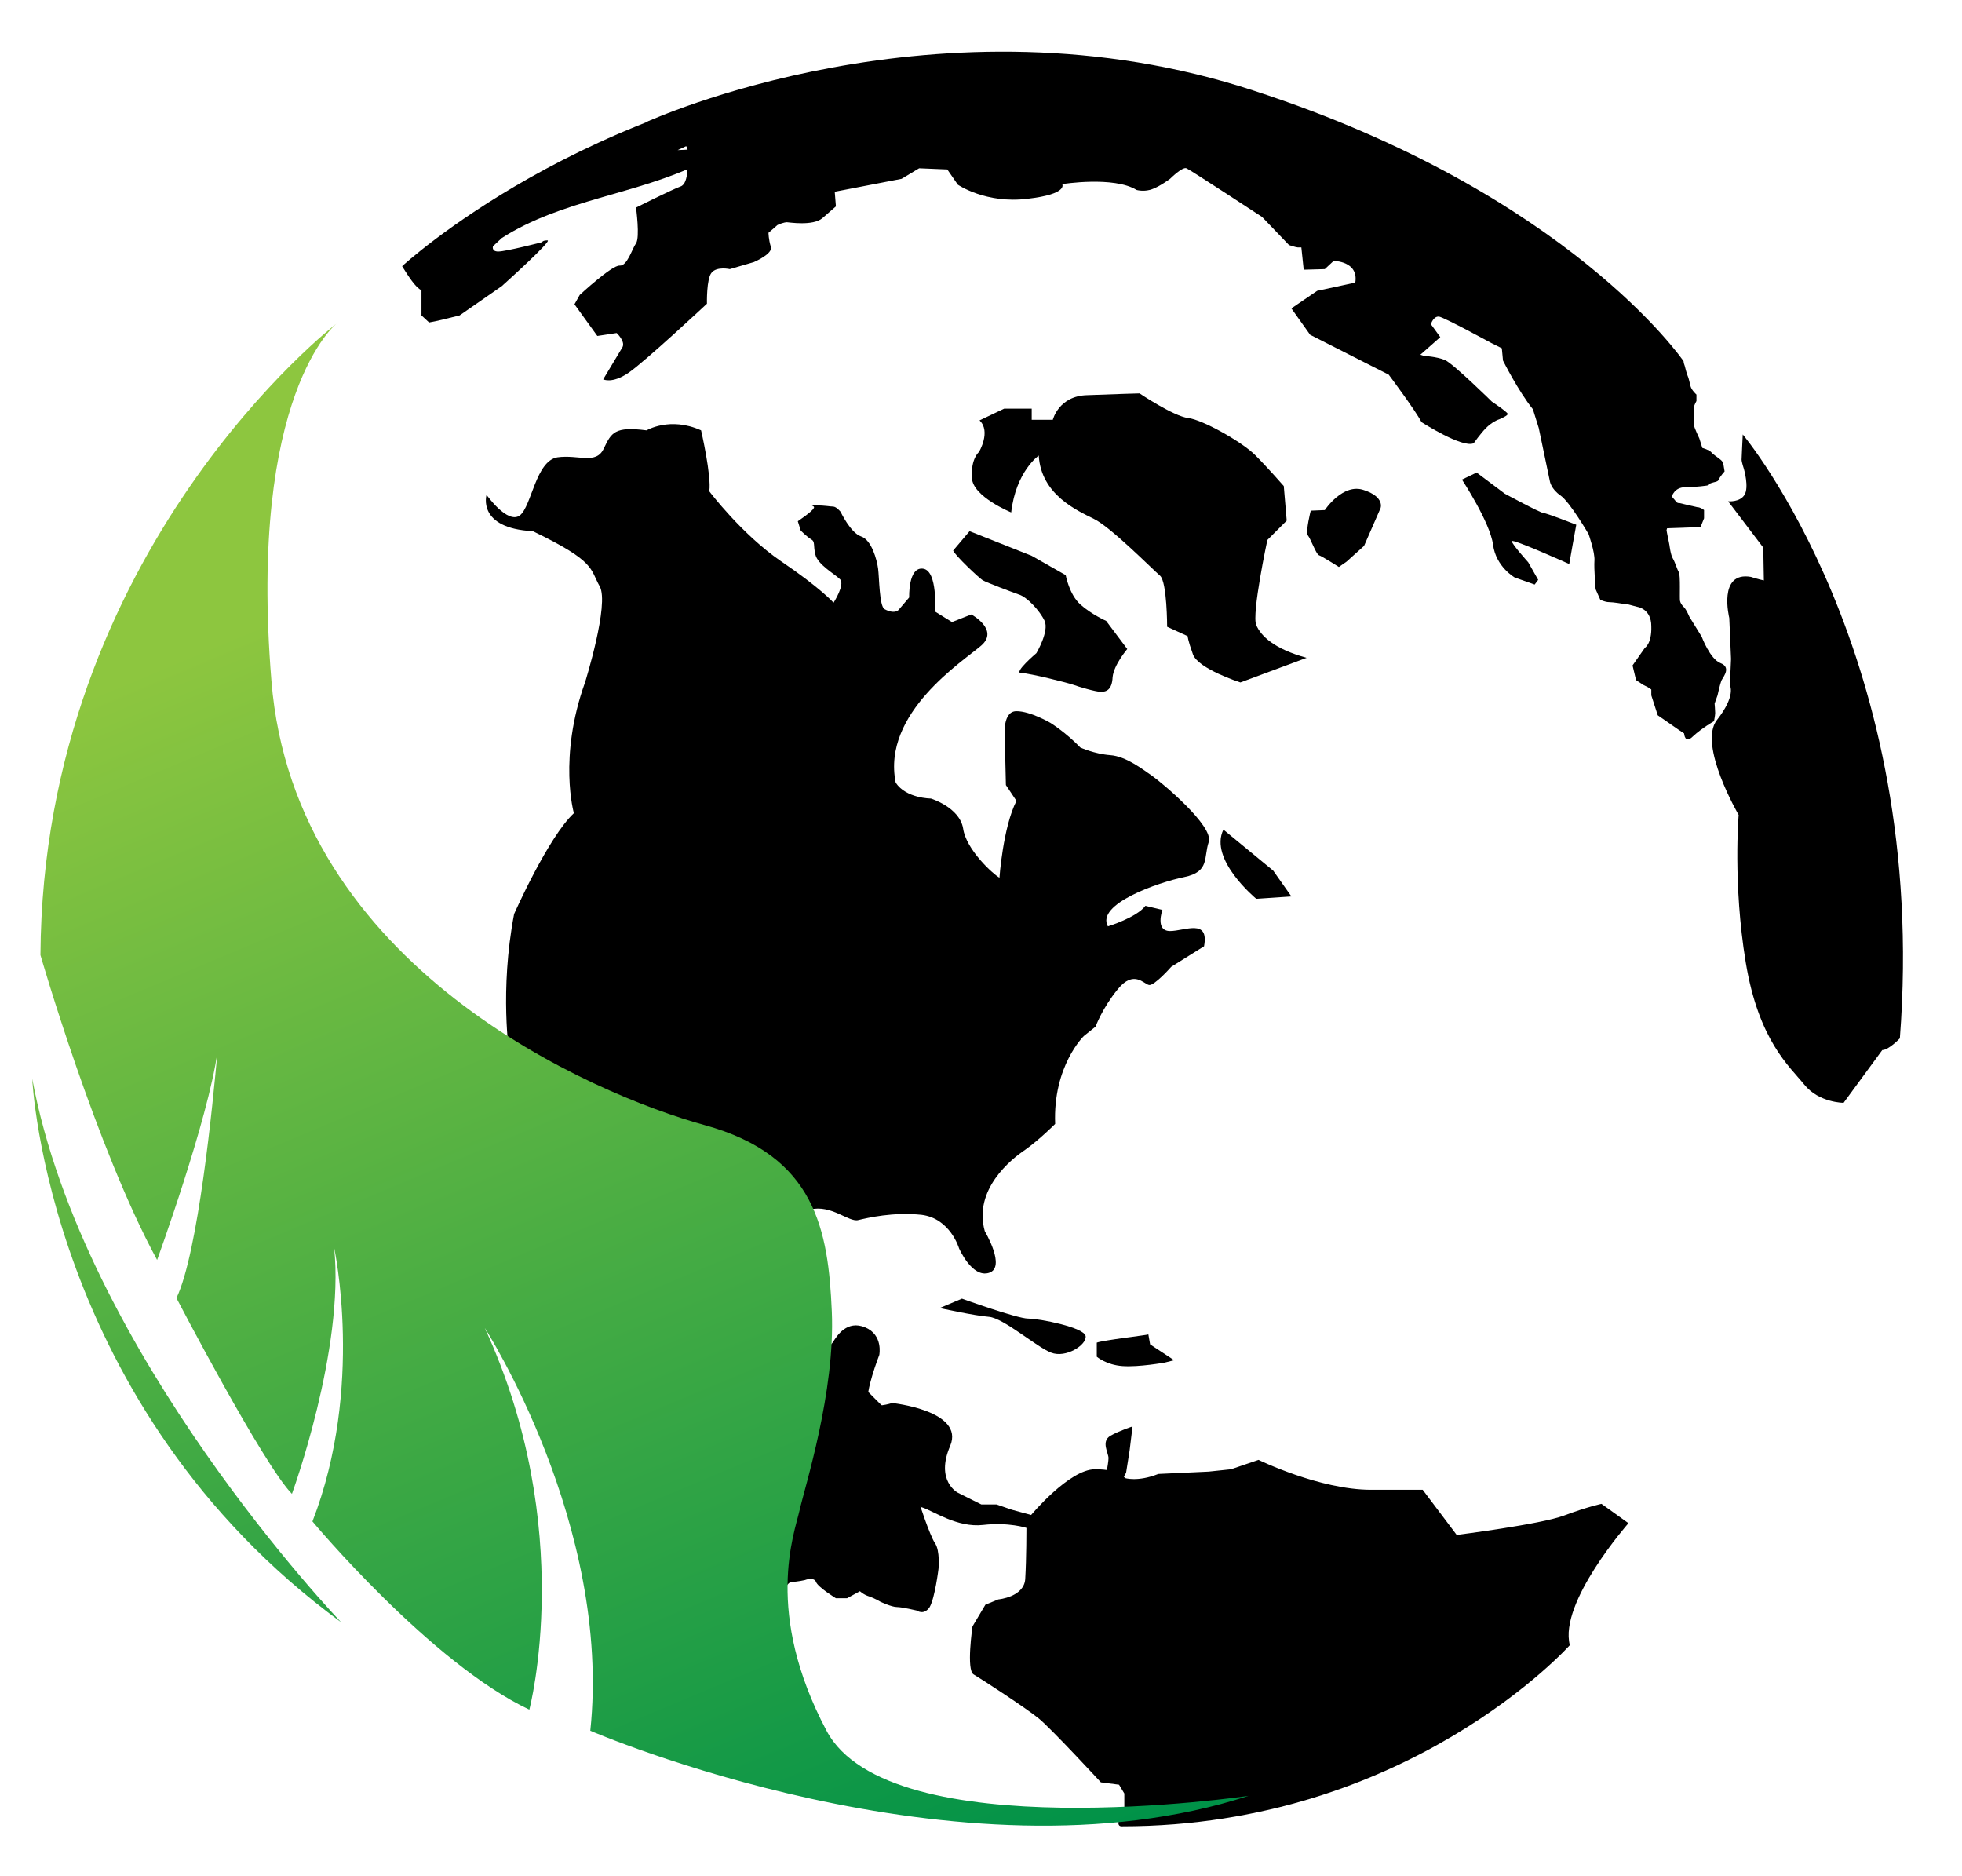
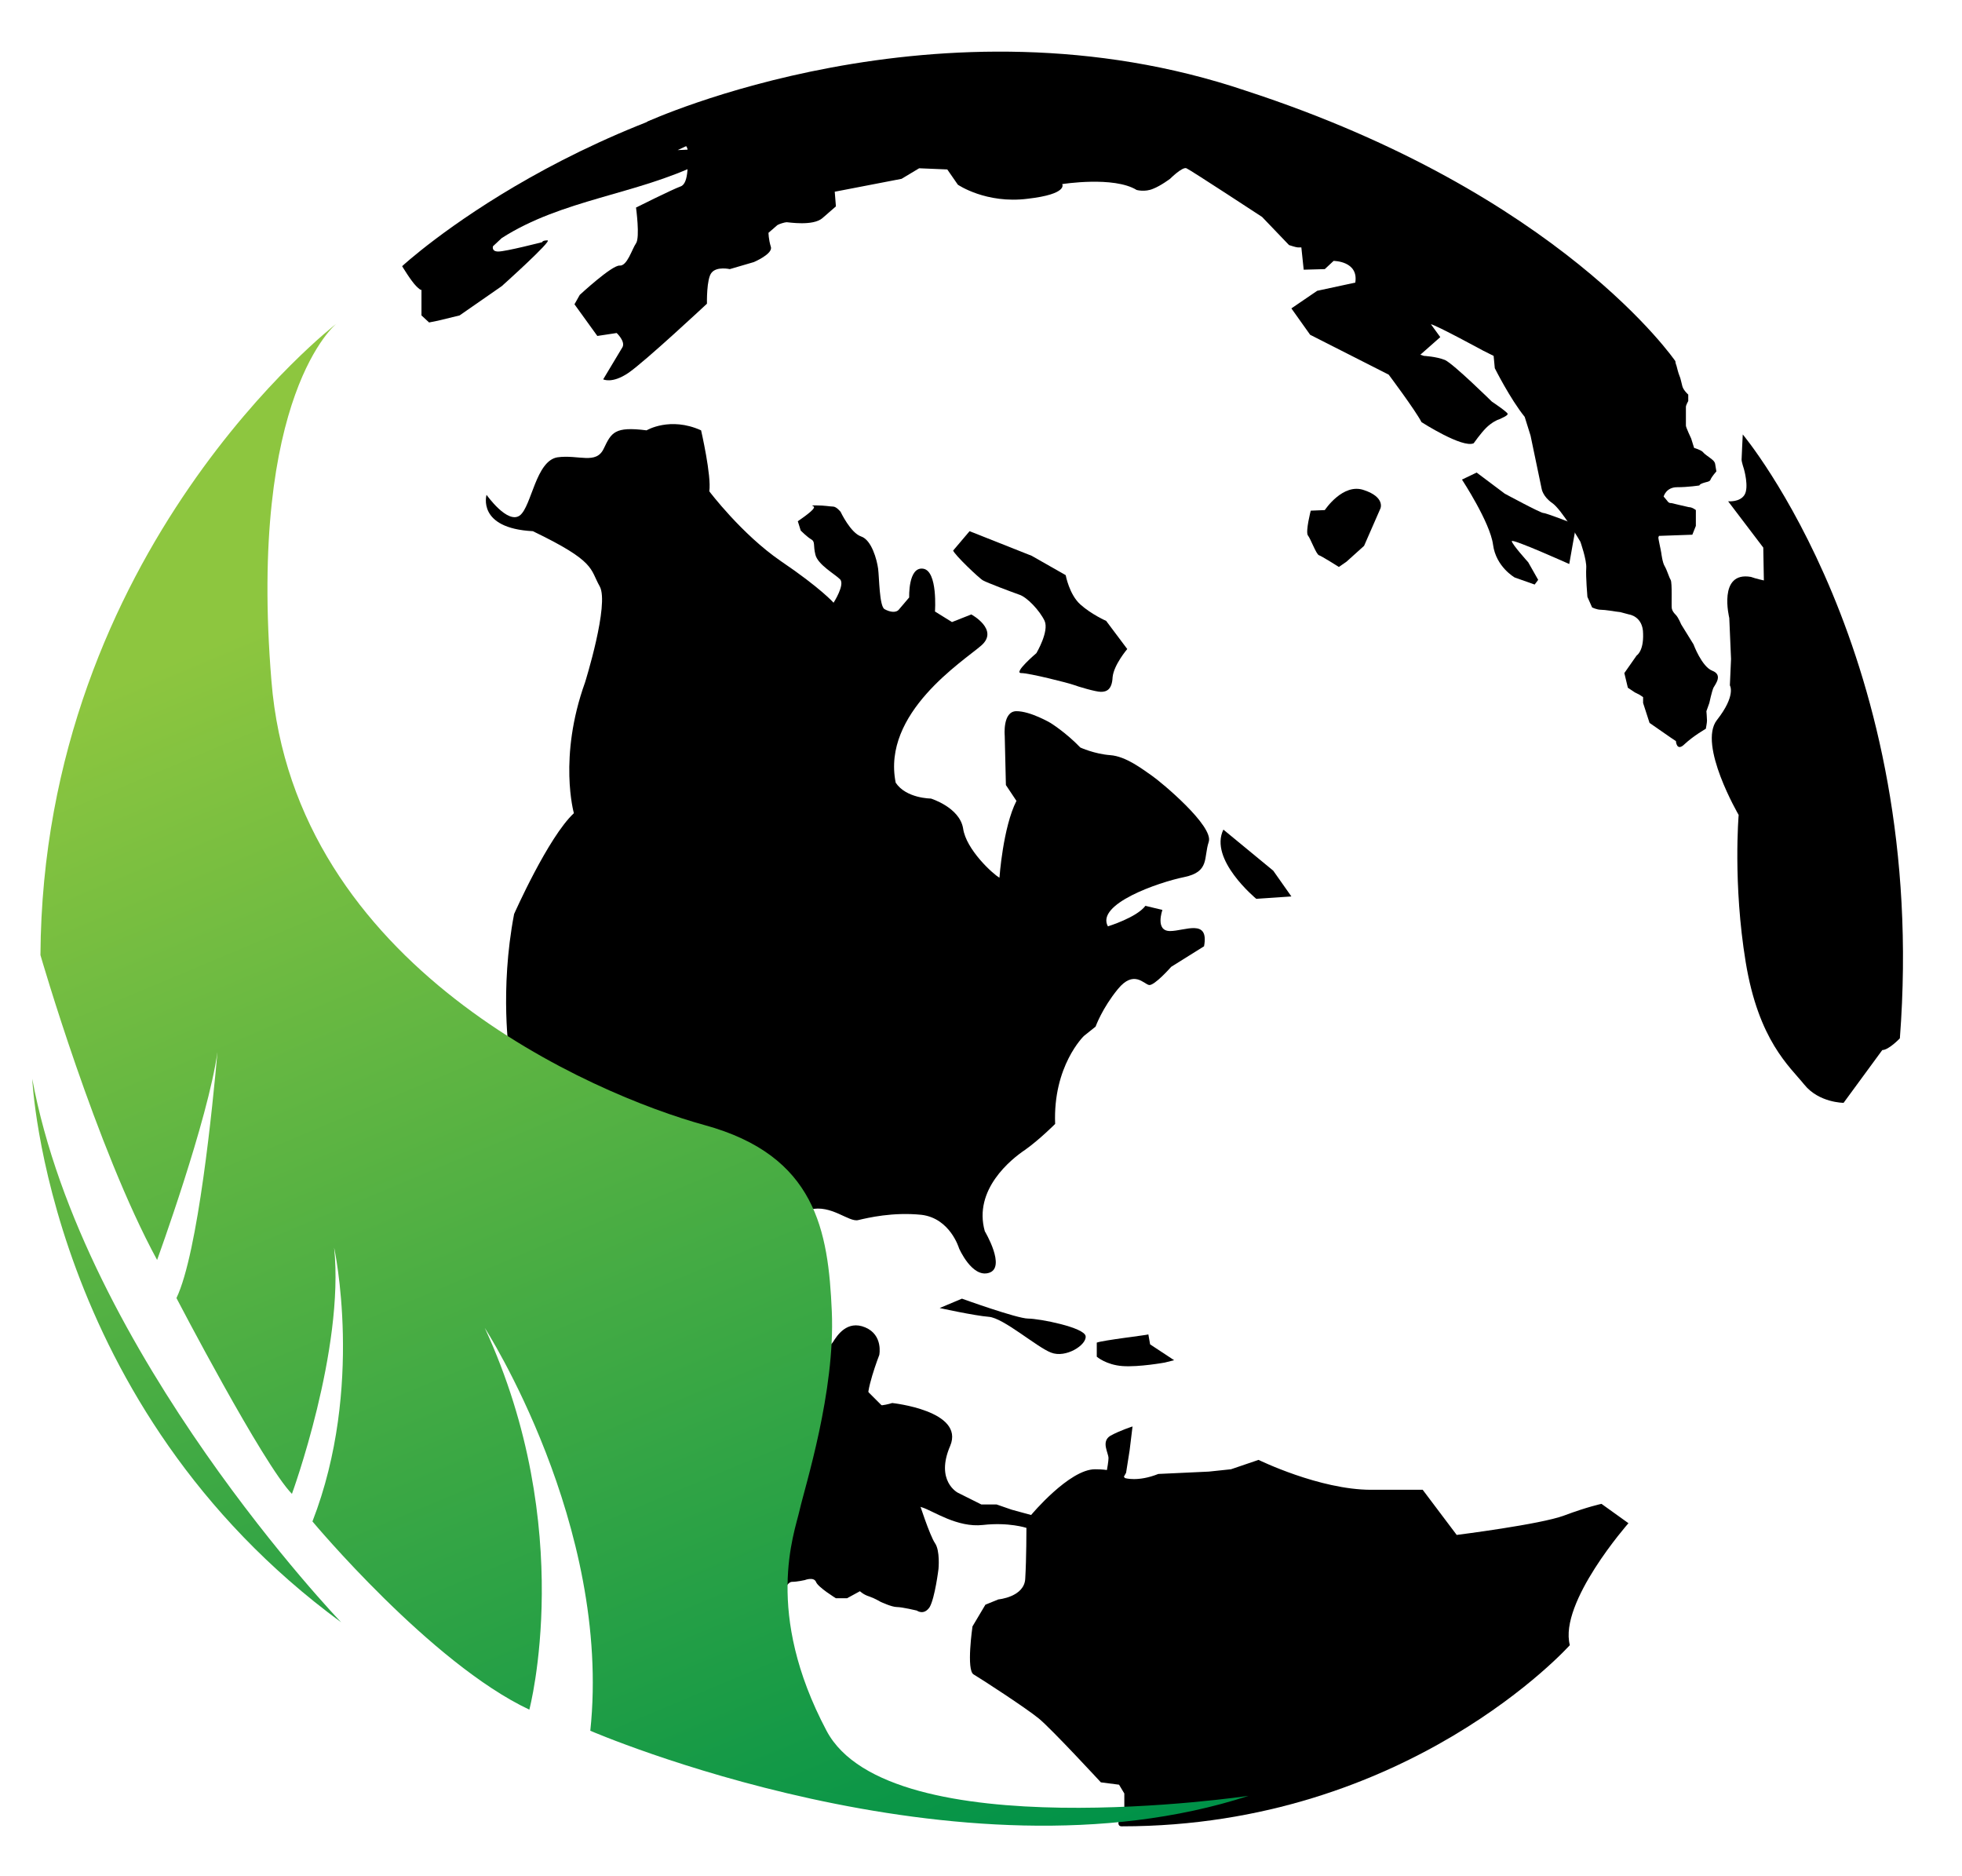
<svg xmlns="http://www.w3.org/2000/svg" xmlns:xlink="http://www.w3.org/1999/xlink" version="1.1" id="Layer_1" x="0px" y="0px" viewBox="0 0 334.7 320" style="enable-background:new 0 0 334.7 320;" xml:space="preserve">
  <style type="text/css">
	.st0{clip-path:url(#SVGID_2_);fill:url(#SVGID_3_);}
	.st1{clip-path:url(#SVGID_5_);fill:url(#SVGID_6_);}
</style>
  <path d="M196.4,14.2l-5.6,1.9l9,2.2c0,0,1.3,1.9,0,1.9c-1.3,0-10-0.6-10-0.6l-8.1-2.8l-18.1-1.2h-10l-8.4,0.9h-6.8l-2.8,0.3  l-6.3,4.1l-5.9,0.6c0,0-2.5,1.6-3.7,2.2c-1.3,0.6-4.1,1.9-4.1,1.9l6.5-0.3l-2.5,2.5c-11,5.4-23.7,6.2-34,12.8L84.1,42  c0,0-0.3,0.9,0.9,0.9c1.3,0,7.5-1.6,7.5-1.6s0-0.3,0.9-0.3c0.9,0-7.8,7.8-7.8,7.8l-7.2,5l-3.7,0.9l-1.5,0.3l-1.3-1.2v-4.4  c0,0,0,0.3-0.9-0.6c-0.9-0.9-2.4-3.4-2.4-3.4S99.7,16.6,149.7,11C178.4,9.1,196.4,14.2,196.4,14.2" />
  <path d="M192.7,247.4l-0.6,3.8l-0.9,1.6l-0.6,2.8l-0.9,1.9c0,0-0.3,0.9-1.5,1.2l-1.3,0.3l-0.6-2.5c0,0,0.9-0.6,1.5-1.9  c0.6-1.2,1.3-5,1.3-5.9c0-0.9-1.3-2.8,0.3-3.8c1.6-0.9,3.8-1.6,3.8-1.6" />
  <path d="M153.4,242.7l-7.2-7.2l-2.5-1.9l-4.2-0.8c0,0-3-2-3.3-2.9c-0.3-1-4.1-6.3-4.1-6.3s-3.4-2.5-4.7-2.5c-1.3,0-2.8-5.9-2.8,0  c0,5.9,0.6,7.8,0.6,7.8l0.6,2.5c0,0-1.9,0.3-2.8,0.6c-1,0.3-11.6,5.6-11.6,5.6l-5.6,20.3l7.5,2.8c0,0-2.8,3.4-2.2,4.4  c0.6,0.9,2.5,1.5,3.7,1.9c1.2,0.3,3.1,0.3,3.1,0.3l4.7,2.2l6.9,7.5c0,0,0.6,1.3,1.6,0.6c0.9-0.6,0.3-0.6,1.2-1.9  c0.9-1.3,0.9-3.1,0.9-3.1s0.9-2.8,1.9-2.8c0.9,0,2.2-0.3,2.2-0.3s1.5-0.6,1.9,0.3c0.3,0.9,3.4,2.8,3.4,2.8h1.9l2.2-1.2  c0,0,0.6,0.6,1.6,0.9c0.9,0.3,1.9,0.9,1.9,0.9s1.9,0.9,2.8,0.9c0.9,0,3.4,0.6,3.4,0.6s1.2,0.9,2.2-0.6c0.9-1.6,1.5-6.5,1.5-6.5  s0.3-3.1-0.6-4.4c-0.9-1.3-2.8-7.2-2.8-7.2s-0.9-3.7-1.3-4.7c-0.3-0.9-1.3-5-1.3-5" />
  <path d="M83,84.4c0,0,3.6,5.1,5.7,3.5c2-1.6,2.7-9.3,6.4-9.9c3.6-0.5,6.6,1.3,7.9-1.5c1.3-2.7,1.8-3.8,7.3-3.1c0,0,4-2.4,9.3,0  c0,0,1.8,7.8,1.4,10.4c0,0,5.5,7.3,12.2,11.9c6.8,4.6,9,7.1,9,7.1s2-3.1,1.1-4c-0.9-0.9-3.8-2.5-4.2-4.2c-0.4-1.6,0-2.2-0.7-2.6  c-0.7-0.4-1.8-1.5-1.8-1.5l-0.5-1.6c0,0,2.4-1.6,2.7-2.2c0.4-0.5-1.1-0.5,0.4-0.5c1.5,0,2.4,0.2,2.9,0.2c0.6,0,1.3,0.9,1.3,0.9  s1.7,3.6,3.5,4.2c1.8,0.6,2.7,4,2.9,5.5c0.2,1.5,0.2,6.4,1.1,6.9c0.9,0.5,2,0.7,2.5,0c0.6-0.7,1.7-2,1.7-2s-0.2-5.3,2.4-4.9  c2.5,0.4,2,7.3,2,7.3l2.9,1.8l3.3-1.3c0,0,4.8,2.6,1.7,5.3c-3.1,2.7-17,11.5-14.6,23.4c1.8,2.7,6,2.7,6,2.7s4.9,1.5,5.5,5.1  c0.5,3.6,5.1,7.8,6.2,8.4c0,0,0.6-8.6,2.9-13.1l-1.8-2.7l-0.2-8.4c0,0-0.4-4.2,2-4.2c2.4,0,5.8,2,5.8,2s2.6,1.6,5.1,4.2  c0,0,2.4,1.1,5.1,1.3c2.7,0.2,5.5,2.4,7.1,3.5c1.6,1.1,10.6,8.6,9.7,11.3c-0.9,2.7,0.2,5.1-4.2,6c-4.4,0.9-15.1,4.6-13,8.4  c0,0,4.9-1.5,6.4-3.5l2.9,0.7c0,0-1.3,3.6,1.3,3.6c2.5,0,6.7-2.2,5.8,2.6l-5.6,3.5c0,0-2.9,3.3-3.8,3.1c-0.9-0.2-2.6-2.6-5.3,0.7  c-2.7,3.3-3.8,6.4-3.8,6.4l-2,1.6c0,0-5.3,5.1-4.9,15c0,0-2.7,2.7-5.1,4.4c-2.4,1.6-8.9,6.8-6.9,13.9c0,0,3.7,6.2,0.7,7.1  c-2.9,0.9-5.1-4.2-5.1-4.2s-1.5-5.1-6.4-5.7c-4.9-0.5-9.1,0.5-10.8,0.9c-1.6,0.4-4.6-2.7-8.2-1.8c-3.7,0.9-12.4,3.3-11,16.2l2.9,4.8  c0,0,4.2,3.3,6.2,3.8c2,0.5,5.1-1.1,5.8-2.2c0.7-1.1,2.4-3.8,5.5-2.5c3.1,1.3,2.4,4.7,2.4,4.7s-2.6,6.7-1.8,8c0.7,1.3,4,0.2,4,0.2  s12.4,1.3,9.9,7.3c-2.6,6,1.3,8,1.3,8l4,2h2.6l2.6,0.9l3.3,0.9c0,0,6.5-7.8,10.9-7.8c4.4,0,5.1,1.5,5.1,1.5s2.2,0.7,5.7-0.7l8.6-0.4  l3.8-0.4l4.7-1.6c0,0,10.4,5.1,19.2,5.1h8.8l5.8,7.7c0,0,14.3-1.8,18.3-3.3c4-1.5,6.4-2,6.4-2l4.6,3.3c0,0-11.9,13.5-10,20.8  c0,0-27.6,30.9-76.4,30.9c0,0-1.6,0.2,0.4-2.7v-2.9l-0.9-1.5l-3.1-0.4c0,0-8.4-9.1-10.6-10.9c-2.2-1.8-9.9-6.8-11.1-7.5  c-1.3-0.7-0.2-8.2-0.2-8.2l2.2-3.7l2.2-0.9c0,0,4.5-0.4,4.6-3.6c0.2-3.3,0.2-8.6,0.2-8.6s-3-1-7.4-0.5c-4.4,0.5-8.5-2.4-10.4-3  c-1.8-0.5-3.1-1.1-3.4-2.8c-0.3-1.7-3.7-11.6-25.1-17.2c-7.6-1.9-9.5-5-9.5-5s-6.1-5.9-8-6.6c-1.9-0.6-6.5-2.5-6.1-7.2  c0.4-4.7-1.4-8.7-1.4-8.7s-3.4-7.2-4.7-12c-1.2-4.8-1.4-8.3-3.3-8c-1.9,0.3-1.1,1.9-0.6,5c0.5,3.1,2,10.8,4.8,13  c0,0-5.6-0.8-6.9-6.9c-1.2-6.1-6.2-20.8-6.2-20.8s-1.7-10.9,0.8-24c0,0,5.8-13.1,10.2-17.2c0,0-2.7-9.5,1.9-22.3  c0,0,4.2-13.4,2.5-16.4c-1.7-3-0.6-4.2-11.4-9.4C81.3,90.1,83,84.4,83,84.4" />
  <path d="M160.3,223.1l3.8-1.6c0,0,9.4,3.4,11.3,3.4c1.9,0,9.6,1.5,9.8,3c0.2,1.5-3.4,3.8-5.9,2.8c-2.4-0.9-8.1-5.9-10.6-6.1  C166.2,224.4,160.3,223.1,160.3,223.1" />
  <path d="M187.1,229v2.4c0,0,1.6,1.4,4.4,1.6c2.8,0.2,7.2-0.6,7.2-0.6l1.6-0.4l-4.1-2.7l-0.3-1.7C195.8,227.7,188.1,228.6,187.1,229" />
  <path d="M208.7,141.5l8.5,7l3.1,4.4l-6,0.4C214.2,153.2,206.2,146.6,208.7,141.5" />
  <path d="M162.6,93.9l2.8-3.3l10.6,4.2l5.8,3.3c0,0,0.6,3.3,2.5,5c1.9,1.7,4.4,2.8,4.4,2.8l3.6,4.8c0,0-2.3,2.7-2.5,4.8  c-0.1,2.2-1.1,2.5-2,2.5c-0.9,0-3.9-0.9-4.7-1.2c-0.8-0.3-7.5-2-8.9-2c-1.4,0,2.6-3.4,2.6-3.4s2.2-3.7,1.4-5.5  c-0.8-1.7-3-4.1-4.4-4.5c-1.4-0.5-5.4-2-6.1-2.4C167.1,98.7,162.8,94.6,162.6,93.9" />
  <path d="M223.6,87.1L226,87c0,0,3.1-4.7,6.7-3.4c3.6,1.2,2.8,3.1,2.8,3.1l-2.8,6.4l-3,2.7l-1.3,0.9c0,0-3-1.9-3.4-2  c-0.5-0.2-1.4-2.8-1.9-3.4C222.7,90.6,223.6,87.1,223.6,87.1" />
-   <path d="M167.1,71.7l4.2-2h4.7v1.9h3.6c0,0,1-4.1,5.9-4.2c5-0.2,8.9-0.3,8.9-0.3s5.8,3.9,8.3,4.2c2.5,0.3,9.2,4.1,11.4,6.3  c2.2,2.2,4.9,5.3,4.9,5.3l0.5,5.9l-3.3,3.3c0,0-2.7,12.6-1.9,14.5c0.8,1.9,3.1,4.1,8.6,5.6l-11.3,4.2c0,0-7.2-2.3-8.1-4.8  c-0.9-2.5-0.9-3.1-0.9-3.1l-3.5-1.6c0,0,0-7.6-1.2-8.7c-1.3-1.1-8.4-8.3-11.3-9.7c-2.8-1.4-9-4.1-9.4-10.8c0,0-3.9,2.7-4.7,9.7  c0,0-6.6-2.7-6.7-5.9c-0.2-3.3,1.2-4.4,1.2-4.4S169.1,73.6,167.1,71.7" />
  <path d="M251.9,80.6l-2.5,1.2c0,0,4.8,7.3,5.3,11.1c0.5,3.8,3.7,5.6,3.7,5.6l3.4,1.2l0.6-0.8l-1.7-3c0,0-2.8-3.1-2.8-3.6  c0-0.5,9.8,3.9,9.8,3.9l0.6-3.4l0.6-3.3c0,0-5.1-2-5.6-2c-0.5,0-6.6-3.3-6.6-3.3" />
  <path d="M324.1,177.1c0,0-1.9,2-3,2l-6.6,9c0,0-4.2,0-6.7-3.1c-2.5-3.1-7.8-7.5-10-20.9c-2.2-13.4-1.2-25.1-1.2-25.1s-7-12-3.7-16.2  c3.3-4.2,2.2-5.9,2.2-5.9l0.2-4.5l-0.3-7c0,0-2-8,3.7-7c0.8,0.3,2.2,0.6,2.2,0.6l-0.1-5.6l-6-7.9c0,0,2,0.2,2.8-1.1  c0.8-1.3-0.1-4.4-0.1-4.4s-0.4-1.2-0.4-1.6c0-0.3,0.2-4.3,0.2-4.3S329.1,112,324.1,177.1" />
-   <path d="M110.3,20.8c0,0,7,2.9,7,4.8c0,1.8,0.3,5.7-1.2,6.2c-1.4,0.5-7.6,3.6-7.6,3.6s0.7,5.1,0,6.1c-0.7,1-1.5,3.9-2.8,3.8  c-1.3-0.1-6.8,5-6.8,5L98,51.9l3.9,5.4l3.3-0.5c0,0,1.5,1.4,1,2.4c-0.6,1-3.3,5.5-3.3,5.5s1.5,0.8,4.3-1.1  c2.8-1.9,13.4-11.8,13.4-11.8s-0.1-4.3,0.8-5.3c0.9-1.1,3.1-0.6,3.1-0.6l4.1-1.2c0,0,3.3-1.4,2.9-2.6c-0.4-1.3-0.4-2.4-0.4-2.4  s1.3-1.1,1.5-1.3c0.3-0.2,1.3-0.5,1.6-0.5c0.3,0,4.5,0.7,6.1-0.7c1.6-1.4,2.3-2,2.3-2l-0.2-2.5l11.4-2.2l3-1.8l4.8,0.2l1.8,2.6  c0,0,4.8,3.3,11.9,2.4c7-0.8,5.9-2.5,5.9-2.5s8.8-1.4,12.7,1c0,0,1.4,0.4,2.8-0.2c1.3-0.5,2.9-1.7,2.9-1.7s2.1-2.1,2.8-1.8  c0.7,0.3,12.9,8.3,12.9,8.3l4.6,4.8c0,0,1.2,0.4,1.5,0.4h0.6l0.4,3.8l3.6-0.1l1.5-1.4c0,0,4.3,0,3.7,3.7l-6.5,1.4l-4.4,3l3.2,4.5  l13.4,6.8c0,0,4.5,6,5.6,8.1c0,0,7,4.5,8.9,3.6c0,0,1.2-1.7,2.1-2.6c0.9-0.9,1.9-1.4,2.3-1.5c0.4-0.2,1.4-0.6,1.4-0.9  c0-0.3-2.7-2.1-2.7-2.1s-6.5-6.4-8-7.1c-1.5-0.6-3.6-0.7-3.6-0.7l-0.6-0.2l3.4-3l-1.6-2.2c0,0,0.4-1.4,1.4-1.3  c1,0.2,8.9,4.5,8.9,4.5l1.8,0.9l0.2,2.1c0,0,2.6,5.2,5.1,8.3l1,3.2l1.9,9.1c0,0,0.2,1.3,1.8,2.4c1.6,1.1,4.8,6.6,4.8,6.6  s1.1,3.1,1,4.5c-0.1,1.4,0.2,4.9,0.2,4.9l0.8,1.8c0,0,0.8,0.4,1.5,0.4c0.7,0,2.5,0.3,2.5,0.3l0.8,0.1l1.5,0.4c0,0,2.4,0.3,2.4,3.3  c0.1,3-1.1,3.7-1.1,3.7l-2.1,3l0.6,2.5l1.2,0.8l0.8,0.4l0.6,0.4v1l1.1,3.4l3.6,2.5l0.9,0.6c0,0,0.1,1.9,1.5,0.5  c1.5-1.4,3.6-2.6,3.6-2.6s0.2-1,0.2-1.4c0-0.4-0.1-1.6-0.1-1.6l0.5-1.4c0,0,0.4-1.9,0.7-2.6c0.4-0.7,1.6-2.2-0.2-2.9  c-1.8-0.7-3.2-4.5-3.2-4.5l-2.1-3.4c0,0-0.5-1.2-0.9-1.6c-0.4-0.4-0.6-0.7-0.7-1.1c-0.1-0.4,0.1-4.4-0.2-4.9c-0.3-0.5-0.6-1.6-1-2.3  c-0.4-0.6-0.6-2.3-0.6-2.3s-0.2-1.1-0.3-1.5c-0.1-0.4-0.2-1.1-0.2-1.1l0.1-0.3l5.7-0.2l0.6-1.5V87c0,0-0.6-0.5-1.2-0.5  c-0.5-0.1-3-0.7-3-0.7s-0.4,0.1-0.7-0.4c-0.4-0.5-0.6-0.7-0.6-0.7s0.4-1.6,2.3-1.6c1.9,0,3.8-0.3,3.8-0.3s0-0.2,0.6-0.4  c0.5-0.2,1.2-0.2,1.3-0.6c0.2-0.5,1-1.4,1-1.4l-0.2-1.2c0,0,0-0.4-0.5-0.8c-0.6-0.5-1.3-0.9-1.6-1.3c-0.4-0.4-1.5-0.7-1.5-0.7  l-0.5-1.6c0,0-0.9-1.9-0.9-2.2v-1.4v-1.8c0-0.3,0.4-1,0.4-1v-1.1c0,0-0.8-0.7-1-1.4c-0.2-0.7-0.3-1.4-0.5-1.8  c-0.2-0.5-0.4-1.3-0.5-1.7c-0.2-0.5-0.2-0.8-0.2-0.8s-19.5-28.6-73.2-46.1C160.3-2.2,110.3,20.8,110.3,20.8" />
+   <path d="M110.3,20.8c0,0,7,2.9,7,4.8c0,1.8,0.3,5.7-1.2,6.2c-1.4,0.5-7.6,3.6-7.6,3.6s0.7,5.1,0,6.1c-0.7,1-1.5,3.9-2.8,3.8  c-1.3-0.1-6.8,5-6.8,5L98,51.9l3.9,5.4l3.3-0.5c0,0,1.5,1.4,1,2.4c-0.6,1-3.3,5.5-3.3,5.5s1.5,0.8,4.3-1.1  c2.8-1.9,13.4-11.8,13.4-11.8s-0.1-4.3,0.8-5.3c0.9-1.1,3.1-0.6,3.1-0.6l4.1-1.2c0,0,3.3-1.4,2.9-2.6c-0.4-1.3-0.4-2.4-0.4-2.4  s1.3-1.1,1.5-1.3c0.3-0.2,1.3-0.5,1.6-0.5c0.3,0,4.5,0.7,6.1-0.7c1.6-1.4,2.3-2,2.3-2l-0.2-2.5l11.4-2.2l3-1.8l4.8,0.2l1.8,2.6  c0,0,4.8,3.3,11.9,2.4c7-0.8,5.9-2.5,5.9-2.5s8.8-1.4,12.7,1c0,0,1.4,0.4,2.8-0.2c1.3-0.5,2.9-1.7,2.9-1.7s2.1-2.1,2.8-1.8  c0.7,0.3,12.9,8.3,12.9,8.3l4.6,4.8c0,0,1.2,0.4,1.5,0.4h0.6l0.4,3.8l3.6-0.1l1.5-1.4c0,0,4.3,0,3.7,3.7l-6.5,1.4l-4.4,3l3.2,4.5  l13.4,6.8c0,0,4.5,6,5.6,8.1c0,0,7,4.5,8.9,3.6c0,0,1.2-1.7,2.1-2.6c0.9-0.9,1.9-1.4,2.3-1.5c0.4-0.2,1.4-0.6,1.4-0.9  c0-0.3-2.7-2.1-2.7-2.1s-6.5-6.4-8-7.1c-1.5-0.6-3.6-0.7-3.6-0.7l-0.6-0.2l3.4-3l-1.6-2.2c1,0.2,8.9,4.5,8.9,4.5l1.8,0.9l0.2,2.1c0,0,2.6,5.2,5.1,8.3l1,3.2l1.9,9.1c0,0,0.2,1.3,1.8,2.4c1.6,1.1,4.8,6.6,4.8,6.6  s1.1,3.1,1,4.5c-0.1,1.4,0.2,4.9,0.2,4.9l0.8,1.8c0,0,0.8,0.4,1.5,0.4c0.7,0,2.5,0.3,2.5,0.3l0.8,0.1l1.5,0.4c0,0,2.4,0.3,2.4,3.3  c0.1,3-1.1,3.7-1.1,3.7l-2.1,3l0.6,2.5l1.2,0.8l0.8,0.4l0.6,0.4v1l1.1,3.4l3.6,2.5l0.9,0.6c0,0,0.1,1.9,1.5,0.5  c1.5-1.4,3.6-2.6,3.6-2.6s0.2-1,0.2-1.4c0-0.4-0.1-1.6-0.1-1.6l0.5-1.4c0,0,0.4-1.9,0.7-2.6c0.4-0.7,1.6-2.2-0.2-2.9  c-1.8-0.7-3.2-4.5-3.2-4.5l-2.1-3.4c0,0-0.5-1.2-0.9-1.6c-0.4-0.4-0.6-0.7-0.7-1.1c-0.1-0.4,0.1-4.4-0.2-4.9c-0.3-0.5-0.6-1.6-1-2.3  c-0.4-0.6-0.6-2.3-0.6-2.3s-0.2-1.1-0.3-1.5c-0.1-0.4-0.2-1.1-0.2-1.1l0.1-0.3l5.7-0.2l0.6-1.5V87c0,0-0.6-0.5-1.2-0.5  c-0.5-0.1-3-0.7-3-0.7s-0.4,0.1-0.7-0.4c-0.4-0.5-0.6-0.7-0.6-0.7s0.4-1.6,2.3-1.6c1.9,0,3.8-0.3,3.8-0.3s0-0.2,0.6-0.4  c0.5-0.2,1.2-0.2,1.3-0.6c0.2-0.5,1-1.4,1-1.4l-0.2-1.2c0,0,0-0.4-0.5-0.8c-0.6-0.5-1.3-0.9-1.6-1.3c-0.4-0.4-1.5-0.7-1.5-0.7  l-0.5-1.6c0,0-0.9-1.9-0.9-2.2v-1.4v-1.8c0-0.3,0.4-1,0.4-1v-1.1c0,0-0.8-0.7-1-1.4c-0.2-0.7-0.3-1.4-0.5-1.8  c-0.2-0.5-0.4-1.3-0.5-1.7c-0.2-0.5-0.2-0.8-0.2-0.8s-19.5-28.6-73.2-46.1C160.3-2.2,110.3,20.8,110.3,20.8" />
  <g>
    <defs>
      <path id="SVGID_1_" d="M6.9,162.9c0,0,9.5,32.9,19.9,52c0,0,8.7-23.9,10.3-35.5c-0.8,9-3.3,34.3-7,42c0,0,14.8,28.4,19.7,33.4    c0,0,9-24.6,7.2-42c0,0,5.2,23.8-3.7,46.7c0,0,20.2,24.2,37,32.1c0,0,8.2-30.9-7.6-65.1c0,0,21.7,33.6,18,68.7    c0,0,62.9,27.2,112.3,11.1c0,0-61.3,9.1-72-11.1c-10.7-20.2-5.5-33.6-4.6-37.6c0.9-4,6.1-20.2,5.5-33.9    c-0.6-13.8-2.7-26.6-21.7-31.8c-18.9-5.2-70-26.9-73.9-75.8c-4-48.9,11.1-60.9,11.1-60.9S7.3,93.7,6.9,162.9" />
    </defs>
    <clipPath id="SVGID_2_">
      <use xlink:href="#SVGID_1_" style="overflow:visible;" />
    </clipPath>
    <linearGradient id="SVGID_3_" gradientUnits="userSpaceOnUse" x1="438.861" y1="512.026" x2="448.697" y2="512.026" gradientTransform="matrix(9.734 23.145 -23.145 9.734 7649.705 -15046.084)">
      <stop offset="0" style="stop-color:#8DC63F" />
      <stop offset="1" style="stop-color:#009248" />
    </linearGradient>
    <polygon class="st0" points="-88.5,95.6 37.9,396.1 308.4,282.4 182,-18.2  " />
  </g>
  <g>
    <defs>
      <path id="SVGID_4_" d="M58.2,276.7c0,0-44-45.8-52.7-92.7C5.5,184,8,239.9,58.2,276.7" />
    </defs>
    <clipPath id="SVGID_5_">
      <use xlink:href="#SVGID_4_" style="overflow:visible;" />
    </clipPath>
    <linearGradient id="SVGID_6_" gradientUnits="userSpaceOnUse" x1="439.153" y1="515.197" x2="447.862" y2="515.197" gradientTransform="matrix(9.734 23.145 -23.145 9.734 7642.157 -15042.148)">
      <stop offset="0" style="stop-color:#8DC63F" />
      <stop offset="1" style="stop-color:#009248" />
    </linearGradient>
    <polygon class="st1" points="-27.7,197.9 13.4,295.5 91.3,262.8 50.2,165.1  " />
  </g>
</svg>